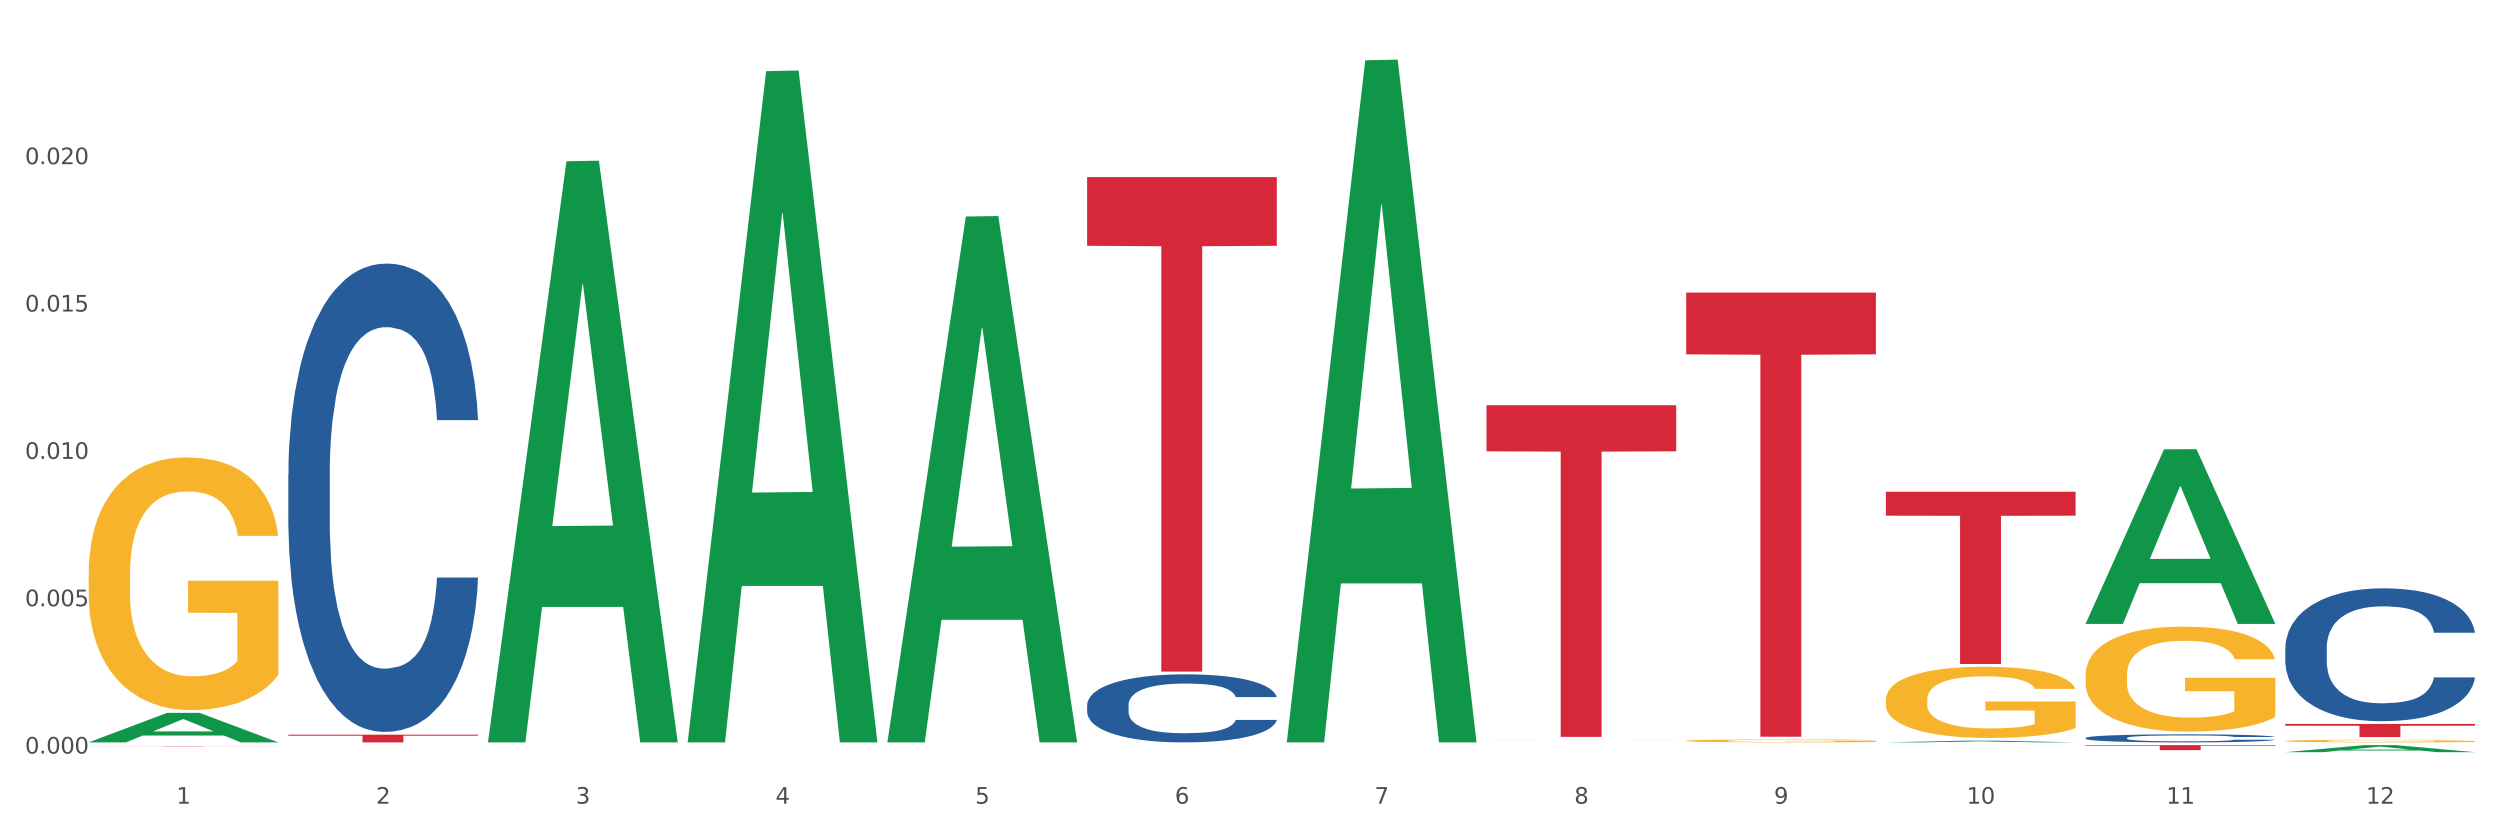
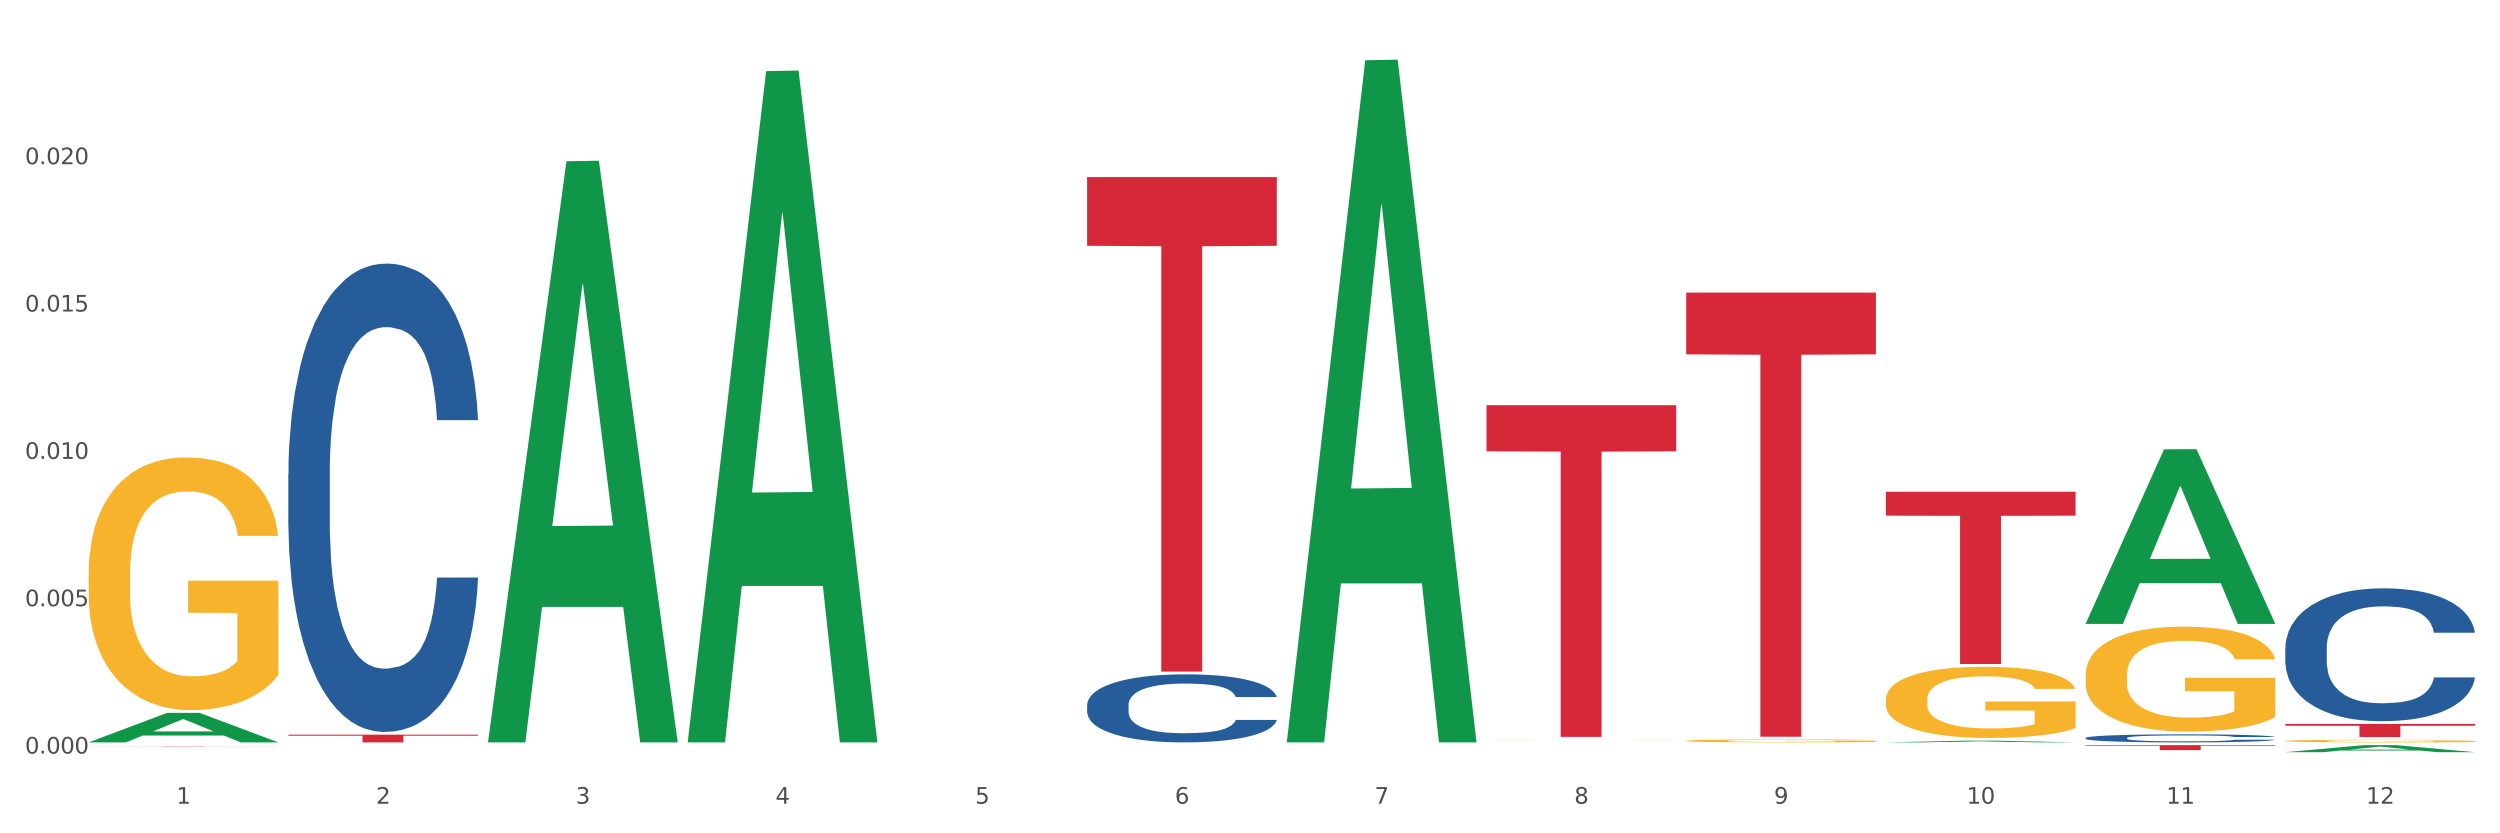
<svg xmlns="http://www.w3.org/2000/svg" xmlns:xlink="http://www.w3.org/1999/xlink" width="1080pt" height="360pt" viewBox="0 0 1080 360" version="1.1">
  <rect x="0" y="0" width="1080" height="360" fill="#333333" stroke="none" />
  <defs>
    <style type="text/css">*{stroke-linejoin: round; stroke-linecap: butt}</style>
  </defs>
  <g id="figure_1">
    <g id="patch_1">
      <path d="M 0 360  L 1080 360  L 1080 0  L 0 0  z " style="fill: #ffffff; stroke: #ffffff; stroke-linejoin: miter" />
    </g>
    <g id="axes_1">
      <g id="matplotlib.axis_1">
        <g id="xtick_1">
          <g id="text_1">
            <g style="fill: #4d4d4d" transform="translate(76.207 347.204) scale(0.096 -0.096)">
              <defs>
                <path id="DejaVuSans-31" d="M 794 531  L 1825 531  L 1825 4091  L 703 3866  L 703 4441  L 1819 4666  L 2450 4666  L 2450 531  L 3481 531  L 3481 0  L 794 0  L 794 531  z " transform="scale(0.016)" />
              </defs>
              <use xlink:href="#DejaVuSans-31" />
            </g>
          </g>
        </g>
        <g id="xtick_2">
          <g id="text_2">
            <g style="fill: #4d4d4d" transform="translate(162.476 347.204) scale(0.096 -0.096)">
              <defs>
                <path id="DejaVuSans-32" d="M 1228 531  L 3431 531  L 3431 0  L 469 0  L 469 531  Q 828 903 1448 1529  Q 2069 2156 2228 2338  Q 2531 2678 2651 2914  Q 2772 3150 2772 3378  Q 2772 3750 2511 3984  Q 2250 4219 1831 4219  Q 1534 4219 1204 4116  Q 875 4013 500 3803  L 500 4441  Q 881 4594 1212 4672  Q 1544 4750 1819 4750  Q 2544 4750 2975 4387  Q 3406 4025 3406 3419  Q 3406 3131 3298 2873  Q 3191 2616 2906 2266  Q 2828 2175 2409 1742  Q 1991 1309 1228 531  z " transform="scale(0.016)" />
              </defs>
              <use xlink:href="#DejaVuSans-32" />
            </g>
          </g>
        </g>
        <g id="xtick_3">
          <g id="text_3">
            <g style="fill: #4d4d4d" transform="translate(248.745 347.204) scale(0.096 -0.096)">
              <defs>
                <path id="DejaVuSans-33" d="M 2597 2516  Q 3050 2419 3304 2112  Q 3559 1806 3559 1356  Q 3559 666 3084 287  Q 2609 -91 1734 -91  Q 1441 -91 1130 -33  Q 819 25 488 141  L 488 750  Q 750 597 1062 519  Q 1375 441 1716 441  Q 2309 441 2620 675  Q 2931 909 2931 1356  Q 2931 1769 2642 2001  Q 2353 2234 1838 2234  L 1294 2234  L 1294 2753  L 1863 2753  Q 2328 2753 2575 2939  Q 2822 3125 2822 3475  Q 2822 3834 2567 4026  Q 2313 4219 1838 4219  Q 1578 4219 1281 4162  Q 984 4106 628 3988  L 628 4550  Q 988 4650 1302 4700  Q 1616 4750 1894 4750  Q 2613 4750 3031 4423  Q 3450 4097 3450 3541  Q 3450 3153 3228 2886  Q 3006 2619 2597 2516  z " transform="scale(0.016)" />
              </defs>
              <use xlink:href="#DejaVuSans-33" />
            </g>
          </g>
        </g>
        <g id="xtick_4">
          <g id="text_4">
            <g style="fill: #4d4d4d" transform="translate(335.014 347.204) scale(0.096 -0.096)">
              <defs>
                <path id="DejaVuSans-34" d="M 2419 4116  L 825 1625  L 2419 1625  L 2419 4116  z M 2253 4666  L 3047 4666  L 3047 1625  L 3713 1625  L 3713 1100  L 3047 1100  L 3047 0  L 2419 0  L 2419 1100  L 313 1100  L 313 1709  L 2253 4666  z " transform="scale(0.016)" />
              </defs>
              <use xlink:href="#DejaVuSans-34" />
            </g>
          </g>
        </g>
        <g id="xtick_5">
          <g id="text_5">
            <g style="fill: #4d4d4d" transform="translate(421.284 347.204) scale(0.096 -0.096)">
              <defs>
                <path id="DejaVuSans-35" d="M 691 4666  L 3169 4666  L 3169 4134  L 1269 4134  L 1269 2991  Q 1406 3038 1543 3061  Q 1681 3084 1819 3084  Q 2600 3084 3056 2656  Q 3513 2228 3513 1497  Q 3513 744 3044 326  Q 2575 -91 1722 -91  Q 1428 -91 1123 -41  Q 819 9 494 109  L 494 744  Q 775 591 1075 516  Q 1375 441 1709 441  Q 2250 441 2565 725  Q 2881 1009 2881 1497  Q 2881 1984 2565 2268  Q 2250 2553 1709 2553  Q 1456 2553 1204 2497  Q 953 2441 691 2322  L 691 4666  z " transform="scale(0.016)" />
              </defs>
              <use xlink:href="#DejaVuSans-35" />
            </g>
          </g>
        </g>
        <g id="xtick_6">
          <g id="text_6">
            <g style="fill: #4d4d4d" transform="translate(507.553 347.204) scale(0.096 -0.096)">
              <defs>
                <path id="DejaVuSans-36" d="M 2113 2584  Q 1688 2584 1439 2293  Q 1191 2003 1191 1497  Q 1191 994 1439 701  Q 1688 409 2113 409  Q 2538 409 2786 701  Q 3034 994 3034 1497  Q 3034 2003 2786 2293  Q 2538 2584 2113 2584  z M 3366 4563  L 3366 3988  Q 3128 4100 2886 4159  Q 2644 4219 2406 4219  Q 1781 4219 1451 3797  Q 1122 3375 1075 2522  Q 1259 2794 1537 2939  Q 1816 3084 2150 3084  Q 2853 3084 3261 2657  Q 3669 2231 3669 1497  Q 3669 778 3244 343  Q 2819 -91 2113 -91  Q 1303 -91 875 529  Q 447 1150 447 2328  Q 447 3434 972 4092  Q 1497 4750 2381 4750  Q 2619 4750 2861 4703  Q 3103 4656 3366 4563  z " transform="scale(0.016)" />
              </defs>
              <use xlink:href="#DejaVuSans-36" />
            </g>
          </g>
        </g>
        <g id="xtick_7">
          <g id="text_7">
            <g style="fill: #4d4d4d" transform="translate(593.822 347.204) scale(0.096 -0.096)">
              <defs>
                <path id="DejaVuSans-37" d="M 525 4666  L 3525 4666  L 3525 4397  L 1831 0  L 1172 0  L 2766 4134  L 525 4134  L 525 4666  z " transform="scale(0.016)" />
              </defs>
              <use xlink:href="#DejaVuSans-37" />
            </g>
          </g>
        </g>
        <g id="xtick_8">
          <g id="text_8">
            <g style="fill: #4d4d4d" transform="translate(680.091 347.204) scale(0.096 -0.096)">
              <defs>
                <path id="DejaVuSans-38" d="M 2034 2216  Q 1584 2216 1326 1975  Q 1069 1734 1069 1313  Q 1069 891 1326 650  Q 1584 409 2034 409  Q 2484 409 2743 651  Q 3003 894 3003 1313  Q 3003 1734 2745 1975  Q 2488 2216 2034 2216  z M 1403 2484  Q 997 2584 770 2862  Q 544 3141 544 3541  Q 544 4100 942 4425  Q 1341 4750 2034 4750  Q 2731 4750 3128 4425  Q 3525 4100 3525 3541  Q 3525 3141 3298 2862  Q 3072 2584 2669 2484  Q 3125 2378 3379 2068  Q 3634 1759 3634 1313  Q 3634 634 3220 271  Q 2806 -91 2034 -91  Q 1263 -91 848 271  Q 434 634 434 1313  Q 434 1759 690 2068  Q 947 2378 1403 2484  z M 1172 3481  Q 1172 3119 1398 2916  Q 1625 2713 2034 2713  Q 2441 2713 2670 2916  Q 2900 3119 2900 3481  Q 2900 3844 2670 4047  Q 2441 4250 2034 4250  Q 1625 4250 1398 4047  Q 1172 3844 1172 3481  z " transform="scale(0.016)" />
              </defs>
              <use xlink:href="#DejaVuSans-38" />
            </g>
          </g>
        </g>
        <g id="xtick_9">
          <g id="text_9">
            <g style="fill: #4d4d4d" transform="translate(766.361 347.204) scale(0.096 -0.096)">
              <defs>
                <path id="DejaVuSans-39" d="M 703 97  L 703 672  Q 941 559 1184 500  Q 1428 441 1663 441  Q 2288 441 2617 861  Q 2947 1281 2994 2138  Q 2813 1869 2534 1725  Q 2256 1581 1919 1581  Q 1219 1581 811 2004  Q 403 2428 403 3163  Q 403 3881 828 4315  Q 1253 4750 1959 4750  Q 2769 4750 3195 4129  Q 3622 3509 3622 2328  Q 3622 1225 3098 567  Q 2575 -91 1691 -91  Q 1453 -91 1209 -44  Q 966 3 703 97  z M 1959 2075  Q 2384 2075 2632 2365  Q 2881 2656 2881 3163  Q 2881 3666 2632 3958  Q 2384 4250 1959 4250  Q 1534 4250 1286 3958  Q 1038 3666 1038 3163  Q 1038 2656 1286 2365  Q 1534 2075 1959 2075  z " transform="scale(0.016)" />
              </defs>
              <use xlink:href="#DejaVuSans-39" />
            </g>
          </g>
        </g>
        <g id="xtick_10">
          <g id="text_10">
            <g style="fill: #4d4d4d" transform="translate(849.576 347.204) scale(0.096 -0.096)">
              <defs>
                <path id="DejaVuSans-30" d="M 2034 4250  Q 1547 4250 1301 3770  Q 1056 3291 1056 2328  Q 1056 1369 1301 889  Q 1547 409 2034 409  Q 2525 409 2770 889  Q 3016 1369 3016 2328  Q 3016 3291 2770 3770  Q 2525 4250 2034 4250  z M 2034 4750  Q 2819 4750 3233 4129  Q 3647 3509 3647 2328  Q 3647 1150 3233 529  Q 2819 -91 2034 -91  Q 1250 -91 836 529  Q 422 1150 422 2328  Q 422 3509 836 4129  Q 1250 4750 2034 4750  z " transform="scale(0.016)" />
              </defs>
              <use xlink:href="#DejaVuSans-31" />
              <use xlink:href="#DejaVuSans-30" transform="translate(63.623 0)" />
            </g>
          </g>
        </g>
        <g id="xtick_11">
          <g id="text_11">
            <g style="fill: #4d4d4d" transform="translate(935.845 347.204) scale(0.096 -0.096)">
              <use xlink:href="#DejaVuSans-31" />
              <use xlink:href="#DejaVuSans-31" transform="translate(63.623 0)" />
            </g>
          </g>
        </g>
        <g id="xtick_12">
          <g id="text_12">
            <g style="fill: #4d4d4d" transform="translate(1022.114 347.204) scale(0.096 -0.096)">
              <use xlink:href="#DejaVuSans-31" />
              <use xlink:href="#DejaVuSans-32" transform="translate(63.623 0)" />
            </g>
          </g>
        </g>
        <g id="xtick_13" />
        <g id="xtick_14" />
        <g id="xtick_15" />
        <g id="xtick_16" />
        <g id="xtick_17" />
        <g id="xtick_18" />
        <g id="xtick_19" />
        <g id="xtick_20" />
        <g id="xtick_21" />
        <g id="xtick_22" />
        <g id="xtick_23" />
      </g>
      <g id="matplotlib.axis_2">
        <g id="ytick_1">
          <g id="text_13">
            <g style="fill: #4d4d4d" transform="translate(10.8 325.545) scale(0.096 -0.096)">
              <defs>
                <path id="DejaVuSans-2e" d="M 684 794  L 1344 794  L 1344 0  L 684 0  L 684 794  z " transform="scale(0.016)" />
              </defs>
              <use xlink:href="#DejaVuSans-30" />
              <use xlink:href="#DejaVuSans-2e" transform="translate(63.623 0)" />
              <use xlink:href="#DejaVuSans-30" transform="translate(95.41 0)" />
              <use xlink:href="#DejaVuSans-30" transform="translate(159.033 0)" />
              <use xlink:href="#DejaVuSans-30" transform="translate(222.656 0)" />
            </g>
          </g>
        </g>
        <g id="ytick_2">
          <g id="text_14">
            <g style="fill: #4d4d4d" transform="translate(10.8 261.893) scale(0.096 -0.096)">
              <use xlink:href="#DejaVuSans-30" />
              <use xlink:href="#DejaVuSans-2e" transform="translate(63.623 0)" />
              <use xlink:href="#DejaVuSans-30" transform="translate(95.41 0)" />
              <use xlink:href="#DejaVuSans-30" transform="translate(159.033 0)" />
              <use xlink:href="#DejaVuSans-35" transform="translate(222.656 0)" />
            </g>
          </g>
        </g>
        <g id="ytick_3">
          <g id="text_15">
            <g style="fill: #4d4d4d" transform="translate(10.8 198.24) scale(0.096 -0.096)">
              <use xlink:href="#DejaVuSans-30" />
              <use xlink:href="#DejaVuSans-2e" transform="translate(63.623 0)" />
              <use xlink:href="#DejaVuSans-30" transform="translate(95.41 0)" />
              <use xlink:href="#DejaVuSans-31" transform="translate(159.033 0)" />
              <use xlink:href="#DejaVuSans-30" transform="translate(222.656 0)" />
            </g>
          </g>
        </g>
        <g id="ytick_4">
          <g id="text_16">
            <g style="fill: #4d4d4d" transform="translate(10.8 134.588) scale(0.096 -0.096)">
              <use xlink:href="#DejaVuSans-30" />
              <use xlink:href="#DejaVuSans-2e" transform="translate(63.623 0)" />
              <use xlink:href="#DejaVuSans-30" transform="translate(95.41 0)" />
              <use xlink:href="#DejaVuSans-31" transform="translate(159.033 0)" />
              <use xlink:href="#DejaVuSans-35" transform="translate(222.656 0)" />
            </g>
          </g>
        </g>
        <g id="ytick_5">
          <g id="text_17">
            <g style="fill: #4d4d4d" transform="translate(10.8 70.936) scale(0.096 -0.096)">
              <use xlink:href="#DejaVuSans-30" />
              <use xlink:href="#DejaVuSans-2e" transform="translate(63.623 0)" />
              <use xlink:href="#DejaVuSans-30" transform="translate(95.41 0)" />
              <use xlink:href="#DejaVuSans-32" transform="translate(159.033 0)" />
              <use xlink:href="#DejaVuSans-30" transform="translate(222.656 0)" />
            </g>
          </g>
        </g>
        <g id="ytick_6" />
        <g id="ytick_7" />
        <g id="ytick_8" />
        <g id="ytick_9" />
        <g id="ytick_10" />
      </g>
      <g id="PolyCollection_1">
        <path d="M 38.283 320.689  L 38.367 320.677  L 72.164 307.964  L 86.189 307.952  L 120.239 320.713  L 104.017 320.713  L 96.666 317.742  L 61.771 317.742  L 61.518 317.79  L 54.421 320.713  L 38.283 320.713  L 38.283 320.689  L 66.165 315.968  L 92.272 315.956  L 79.345 310.672  L 79.176 310.648  L 79.007 310.684  L 66.08 315.956  L 66.165 315.968  L 38.283 320.689  z " clip-path="url(#p2ef87fba0b)" style="fill: #109648" />
        <path d="M 900.975 321.898  L 982.931 321.898  L 982.931 322.198  L 950.692 322.2  L 950.692 324.056  L 933.019 324.056  L 933.019 322.2  L 900.975 322.198  L 900.975 321.9  L 900.975 321.898  z " clip-path="url(#p2ef87fba0b)" style="fill: #d62839" />
        <path d="M 814.706 212.426  L 896.662 212.426  L 896.662 222.77  L 864.423 222.84  L 864.423 286.862  L 846.75 286.862  L 846.75 222.84  L 814.706 222.77  L 814.706 212.496  L 814.706 212.426  z " clip-path="url(#p2ef87fba0b)" style="fill: #d62839" />
        <path d="M 728.437 126.414  L 810.392 126.414  L 810.392 153.074  L 778.154 153.254  L 778.154 318.257  L 760.481 318.257  L 760.481 153.254  L 728.437 153.074  L 728.437 126.594  L 728.437 126.414  z " clip-path="url(#p2ef87fba0b)" style="fill: #d62839" />
        <path d="M 642.167 175.057  L 724.123 175.057  L 724.123 194.966  L 691.885 195.1  L 691.885 318.319  L 674.212 318.319  L 674.212 195.1  L 642.167 194.966  L 642.167 175.191  L 642.167 175.057  z " clip-path="url(#p2ef87fba0b)" style="fill: #d62839" />
        <path d="M 469.629 76.488  L 551.585 76.488  L 551.585 106.177  L 519.346 106.377  L 519.346 290.127  L 501.673 290.127  L 501.673 106.377  L 469.629 106.177  L 469.629 76.688  L 469.629 76.488  z " clip-path="url(#p2ef87fba0b)" style="fill: #d62839" />
        <path d="M 124.552 317.382  L 206.508 317.382  L 206.508 317.845  L 174.269 317.848  L 174.269 320.713  L 156.597 320.713  L 156.597 317.848  L 124.552 317.845  L 124.552 317.385  L 124.552 317.382  z " clip-path="url(#p2ef87fba0b)" style="fill: #d62839" />
        <path d="M 38.283 322.474  L 120.239 322.474  L 120.239 322.492  L 88 322.492  L 88 322.601  L 70.327 322.601  L 70.327 322.492  L 38.283 322.492  L 38.283 322.474  L 38.283 322.474  z " clip-path="url(#p2ef87fba0b)" style="fill: #d62839" />
        <path d="M 124.552 204.774  L 124.649 204.589  L 124.649 199.415  L 124.94 192.393  L 126.005 179.458  L 127.362 169.665  L 129.687 158.208  L 130.946 153.404  L 132.593 148.045  L 135.983 139.36  L 139.858 131.969  L 142.571 127.904  L 144.605 125.317  L 149.158 120.697  L 151.774 118.665  L 154.486 117.002  L 156.811 115.893  L 160.686 114.599  L 163.786 114.045  L 167.371 113.86  L 170.374 114.045  L 174.346 114.784  L 180.158 117.002  L 182.386 118.295  L 185.389 120.513  L 188.489 123.469  L 191.008 126.426  L 193.914 130.676  L 196.917 136.219  L 199.824 143.241  L 201.858 149.708  L 203.505 156.545  L 204.958 164.86  L 206.024 173.915  L 206.508 181.491  L 188.78 181.491  L 188.296 174.654  L 187.327 167.263  L 186.358 162.274  L 185.292 158.208  L 183.646 153.589  L 182.192 150.632  L 179.771 147.121  L 177.543 144.904  L 175.702 143.61  L 173.474 142.502  L 168.727 141.393  L 165.336 141.393  L 163.205 141.763  L 160.589 142.686  L 158.361 143.98  L 155.746 146.197  L 153.711 148.6  L 151.677 151.741  L 150.515 153.958  L 148.771 158.023  L 147.608 161.35  L 146.058 167.078  L 145.186 171.143  L 143.636 181.676  L 142.958 189.437  L 142.668 194.795  L 142.474 200.708  L 142.474 229.535  L 143.055 242.469  L 143.54 248.013  L 144.315 254.295  L 145.768 262.426  L 147.899 270.372  L 150.127 276.1  L 151.968 279.611  L 153.711 282.198  L 155.455 284.23  L 157.586 286.078  L 159.33 287.187  L 161.946 288.296  L 165.046 288.85  L 167.468 288.85  L 172.408 287.926  L 174.636 287.002  L 176.768 285.709  L 179.092 283.676  L 180.933 281.459  L 181.999 279.796  L 183.742 276.285  L 185.099 272.589  L 186.261 268.339  L 187.036 264.643  L 187.908 259.1  L 188.586 252.817  L 188.78 249.491  L 206.508 249.491  L 206.12 256.143  L 205.442 262.611  L 204.086 271.296  L 203.02 276.285  L 201.374 282.383  L 199.63 287.556  L 197.208 293.285  L 194.98 297.535  L 192.655 301.23  L 190.136 304.556  L 185.583 309.176  L 183.936 310.47  L 180.449 312.687  L 177.736 313.98  L 173.764 315.274  L 169.696 316.013  L 165.433 316.198  L 161.655 315.828  L 157.49 314.72  L 154.874 313.611  L 151.968 311.948  L 148.577 309.361  L 145.38 306.22  L 142.377 302.524  L 139.568 298.274  L 136.952 293.469  L 133.562 285.524  L 131.043 277.763  L 129.202 270.556  L 127.943 264.459  L 126.683 256.698  L 126.005 251.339  L 124.94 238.404  L 124.552 226.393  L 124.552 204.774  z " clip-path="url(#p2ef87fba0b)" style="fill: #255c99" />
        <path d="M 469.629 304.522  L 469.726 304.496  L 469.726 303.744  L 470.017 302.723  L 471.082 300.844  L 472.438 299.421  L 474.763 297.756  L 476.023 297.058  L 477.67 296.279  L 481.06 295.017  L 484.935 293.943  L 487.648 293.353  L 489.682 292.977  L 494.235 292.305  L 496.851 292.01  L 499.563 291.768  L 501.888 291.607  L 505.763 291.419  L 508.863 291.339  L 512.448 291.312  L 515.451 291.339  L 519.422 291.446  L 525.235 291.768  L 527.463 291.956  L 530.466 292.279  L 533.566 292.708  L 536.085 293.138  L 538.991 293.755  L 541.994 294.561  L 544.9 295.581  L 546.935 296.521  L 548.582 297.514  L 550.035 298.723  L 551.1 300.038  L 551.585 301.139  L 533.857 301.139  L 533.372 300.146  L 532.404 299.072  L 531.435 298.347  L 530.369 297.756  L 528.722 297.085  L 527.269 296.655  L 524.847 296.145  L 522.619 295.823  L 520.779 295.635  L 518.551 295.474  L 513.804 295.313  L 510.413 295.313  L 508.282 295.366  L 505.666 295.501  L 503.438 295.689  L 500.823 296.011  L 498.788 296.36  L 496.754 296.816  L 495.591 297.139  L 493.848 297.729  L 492.685 298.213  L 491.135 299.045  L 490.263 299.636  L 488.713 301.166  L 488.035 302.294  L 487.745 303.073  L 487.551 303.932  L 487.551 308.12  L 488.132 310  L 488.616 310.806  L 489.391 311.718  L 490.845 312.9  L 492.976 314.054  L 495.204 314.887  L 497.044 315.397  L 498.788 315.773  L 500.532 316.068  L 502.663 316.337  L 504.407 316.498  L 507.023 316.659  L 510.123 316.739  L 512.544 316.739  L 517.485 316.605  L 519.713 316.471  L 521.844 316.283  L 524.169 315.988  L 526.01 315.665  L 527.076 315.424  L 528.819 314.914  L 530.176 314.377  L 531.338 313.759  L 532.113 313.222  L 532.985 312.417  L 533.663 311.504  L 533.857 311.02  L 551.585 311.02  L 551.197 311.987  L 550.519 312.927  L 549.163 314.189  L 548.097 314.914  L 546.45 315.8  L 544.707 316.552  L 542.285 317.384  L 540.057 318.001  L 537.732 318.538  L 535.213 319.022  L 530.66 319.693  L 529.013 319.881  L 525.526 320.203  L 522.813 320.391  L 518.841 320.579  L 514.772 320.686  L 510.51 320.713  L 506.732 320.66  L 502.566 320.499  L 499.951 320.337  L 497.044 320.096  L 493.654 319.72  L 490.457 319.263  L 487.454 318.726  L 484.645 318.109  L 482.029 317.411  L 478.638 316.256  L 476.12 315.128  L 474.279 314.081  L 473.02 313.195  L 471.76 312.067  L 471.082 311.289  L 470.017 309.409  L 469.629 307.664  L 469.629 304.522  z " clip-path="url(#p2ef87fba0b)" style="fill: #255c99" />
        <path d="M 900.975 318.798  L 901.072 318.795  L 901.072 318.706  L 901.363 318.586  L 902.428 318.363  L 903.784 318.195  L 906.109 317.998  L 907.369 317.916  L 909.016 317.824  L 912.406 317.674  L 916.281 317.547  L 918.994 317.477  L 921.028 317.433  L 925.581 317.354  L 928.197 317.319  L 930.909 317.29  L 933.234 317.271  L 937.109 317.249  L 940.209 317.239  L 943.794 317.236  L 946.797 317.239  L 950.768 317.252  L 956.581 317.29  L 958.809 317.312  L 961.812 317.35  L 964.912 317.401  L 967.431 317.452  L 970.337 317.525  L 973.34 317.62  L 976.246 317.741  L 978.281 317.852  L 979.928 317.97  L 981.381 318.112  L 982.446 318.268  L 982.931 318.398  L 965.203 318.398  L 964.718 318.281  L 963.75 318.154  L 962.781 318.068  L 961.715 317.998  L 960.068 317.919  L 958.615 317.868  L 956.193 317.808  L 953.965 317.77  L 952.125 317.747  L 949.897 317.728  L 945.15 317.709  L 941.759 317.709  L 939.628 317.716  L 937.012 317.731  L 934.784 317.754  L 932.169 317.792  L 930.134 317.833  L 928.1 317.887  L 926.937 317.925  L 925.194 317.995  L 924.031 318.052  L 922.481 318.151  L 921.609 318.22  L 920.059 318.401  L 919.381 318.535  L 919.091 318.627  L 918.897 318.729  L 918.897 319.224  L 919.478 319.446  L 919.962 319.542  L 920.737 319.65  L 922.191 319.789  L 924.322 319.926  L 926.55 320.024  L 928.391 320.085  L 930.134 320.129  L 931.878 320.164  L 934.009 320.196  L 935.753 320.215  L 938.369 320.234  L 941.469 320.243  L 943.89 320.243  L 948.831 320.227  L 951.059 320.212  L 953.19 320.189  L 955.515 320.154  L 957.356 320.116  L 958.422 320.088  L 960.165 320.027  L 961.522 319.964  L 962.684 319.891  L 963.459 319.827  L 964.331 319.732  L 965.009 319.624  L 965.203 319.567  L 982.931 319.567  L 982.543 319.681  L 981.865 319.792  L 980.509 319.942  L 979.443 320.027  L 977.796 320.132  L 976.053 320.221  L 973.631 320.32  L 971.403 320.393  L 969.078 320.456  L 966.559 320.513  L 962.006 320.593  L 960.359 320.615  L 956.872 320.653  L 954.159 320.675  L 950.187 320.697  L 946.119 320.71  L 941.856 320.713  L 938.078 320.707  L 933.912 320.688  L 931.297 320.669  L 928.391 320.64  L 925 320.596  L 921.803 320.542  L 918.8 320.478  L 915.991 320.405  L 913.375 320.323  L 909.984 320.186  L 907.466 320.053  L 905.625 319.929  L 904.366 319.824  L 903.106 319.691  L 902.428 319.599  L 901.363 319.376  L 900.975 319.17  L 900.975 318.798  z " clip-path="url(#p2ef87fba0b)" style="fill: #255c99" />
        <path d="M 987.244 279.949  L 987.341 279.896  L 987.341 278.428  L 987.632 276.436  L 988.697 272.767  L 990.054 269.989  L 992.379 266.739  L 993.638 265.376  L 995.285 263.856  L 998.675 261.392  L 1002.55 259.295  L 1005.263 258.142  L 1007.297 257.408  L 1011.85 256.097  L 1014.466 255.521  L 1017.178 255.049  L 1019.503 254.734  L 1023.378 254.368  L 1026.478 254.21  L 1030.063 254.158  L 1033.066 254.21  L 1037.038 254.42  L 1042.85 255.049  L 1045.078 255.416  L 1048.081 256.045  L 1051.181 256.884  L 1053.7 257.722  L 1056.606 258.928  L 1059.609 260.501  L 1062.516 262.493  L 1064.55 264.327  L 1066.197 266.267  L 1067.65 268.626  L 1068.716 271.194  L 1069.2 273.344  L 1051.472 273.344  L 1050.988 271.404  L 1050.019 269.307  L 1049.05 267.892  L 1047.985 266.739  L 1046.338 265.428  L 1044.885 264.589  L 1042.463 263.593  L 1040.235 262.964  L 1038.394 262.598  L 1036.166 262.283  L 1031.419 261.968  L 1028.028 261.968  L 1025.897 262.073  L 1023.282 262.335  L 1021.053 262.702  L 1018.438 263.331  L 1016.403 264.013  L 1014.369 264.904  L 1013.207 265.533  L 1011.463 266.686  L 1010.3 267.63  L 1008.75 269.255  L 1007.879 270.408  L 1006.329 273.396  L 1005.65 275.598  L 1005.36 277.118  L 1005.166 278.795  L 1005.166 286.973  L 1005.747 290.642  L 1006.232 292.215  L 1007.007 293.997  L 1008.46 296.304  L 1010.591 298.558  L 1012.819 300.183  L 1014.66 301.179  L 1016.403 301.913  L 1018.147 302.489  L 1020.278 303.013  L 1022.022 303.328  L 1024.638 303.642  L 1027.738 303.8  L 1030.16 303.8  L 1035.1 303.538  L 1037.328 303.275  L 1039.46 302.909  L 1041.785 302.332  L 1043.625 301.703  L 1044.691 301.231  L 1046.435 300.235  L 1047.791 299.187  L 1048.953 297.981  L 1049.728 296.933  L 1050.6 295.36  L 1051.278 293.578  L 1051.472 292.634  L 1069.2 292.634  L 1068.813 294.521  L 1068.134 296.356  L 1066.778 298.82  L 1065.713 300.235  L 1064.066 301.965  L 1062.322 303.433  L 1059.9 305.058  L 1057.672 306.263  L 1055.347 307.312  L 1052.828 308.255  L 1048.275 309.566  L 1046.628 309.933  L 1043.141 310.562  L 1040.428 310.929  L 1036.456 311.296  L 1032.388 311.505  L 1028.125 311.558  L 1024.347 311.453  L 1020.182 311.138  L 1017.566 310.824  L 1014.66 310.352  L 1011.269 309.618  L 1008.072 308.727  L 1005.069 307.679  L 1002.26 306.473  L 999.644 305.11  L 996.254 302.856  L 993.735 300.654  L 991.894 298.61  L 990.635 296.88  L 989.375 294.679  L 988.697 293.158  L 987.632 289.489  L 987.244 286.082  L 987.244 279.949  z " clip-path="url(#p2ef87fba0b)" style="fill: #255c99" />
        <path d="M 987.244 320.108  L 987.341 320.107  L 987.341 320.07  L 987.535 320.039  L 988.502 319.961  L 989.954 319.898  L 991.018 319.864  L 992.082 319.836  L 993.34 319.808  L 994.888 319.78  L 997.694 319.738  L 999.436 319.716  L 1001.565 319.693  L 1005.435 319.661  L 1008.241 319.642  L 1011.144 319.627  L 1015.885 319.608  L 1018.982 319.6  L 1022.271 319.594  L 1026.239 319.59  L 1029.238 319.589  L 1035.818 319.592  L 1041.43 319.601  L 1044.139 319.608  L 1047.623 319.62  L 1049.461 319.629  L 1052.461 319.645  L 1055.557 319.667  L 1057.686 319.685  L 1060.879 319.72  L 1063.298 319.755  L 1065.523 319.798  L 1066.684 319.828  L 1067.555 319.856  L 1068.329 319.888  L 1069.103 319.938  L 1051.686 319.938  L 1051.009 319.902  L 1049.945 319.868  L 1048.397 319.835  L 1047.042 319.815  L 1044.72 319.789  L 1042.591 319.772  L 1040.366 319.76  L 1037.656 319.75  L 1035.528 319.745  L 1032.528 319.741  L 1026.626 319.742  L 1022.658 319.75  L 1019.949 319.76  L 1018.207 319.769  L 1016.659 319.78  L 1014.918 319.794  L 1012.886 319.816  L 1011.434 319.835  L 1009.983 319.86  L 1008.822 319.884  L 1007.757 319.913  L 1006.887 319.944  L 1006.209 319.976  L 1005.629 320.015  L 1005.145 320.08  L 1005.145 320.22  L 1005.338 320.252  L 1005.822 320.294  L 1006.403 320.326  L 1007.37 320.364  L 1008.241 320.39  L 1009.886 320.427  L 1011.725 320.458  L 1013.176 320.477  L 1014.627 320.494  L 1017.143 320.516  L 1019.949 320.535  L 1022.368 320.546  L 1025.658 320.556  L 1027.883 320.56  L 1029.819 320.562  L 1034.56 320.562  L 1037.947 320.559  L 1041.72 320.552  L 1044.623 320.543  L 1047.042 320.532  L 1049.751 320.513  L 1051.493 320.496  L 1051.493 320.281  L 1030.206 320.28  L 1030.206 320.137  L 1069.2 320.137  L 1069.2 320.556  L 1067.555 320.578  L 1065.717 320.597  L 1063.781 320.615  L 1060.879 320.636  L 1057.395 320.657  L 1054.299 320.671  L 1051.009 320.684  L 1047.139 320.695  L 1042.107 320.705  L 1039.011 320.709  L 1035.14 320.712  L 1030.593 320.713  L 1026.626 320.711  L 1022.755 320.706  L 1018.691 320.697  L 1014.724 320.684  L 1011.725 320.67  L 1008.725 320.654  L 1005.532 320.632  L 1003.016 320.612  L 1001.081 320.593  L 998.952 320.57  L 996.63 320.539  L 994.888 320.511  L 993.34 320.482  L 991.695 320.445  L 990.534 320.413  L 989.373 320.373  L 988.696 320.344  L 987.922 320.297  L 987.341 320.233  L 987.244 320.108  z " clip-path="url(#p2ef87fba0b)" style="fill: #f7b32b" />
        <path d="M 900.975 291.665  L 901.072 291.623  L 901.072 290.133  L 901.265 288.849  L 902.233 285.744  L 903.684 283.177  L 904.749 281.81  L 905.813 280.693  L 907.071 279.575  L 908.619 278.415  L 911.425 276.718  L 913.167 275.848  L 915.296 274.937  L 919.166 273.613  L 921.972 272.867  L 924.875 272.246  L 929.616 271.501  L 932.712 271.17  L 936.002 270.921  L 939.969 270.756  L 942.969 270.714  L 949.549 270.838  L 955.161 271.211  L 957.87 271.501  L 961.353 271.998  L 963.192 272.329  L 966.191 272.991  L 969.288 273.861  L 971.416 274.606  L 974.609 276.014  L 977.028 277.422  L 979.254 279.161  L 980.415 280.361  L 981.286 281.479  L 982.06 282.763  L 982.834 284.792  L 965.417 284.792  L 964.74 283.342  L 963.676 281.976  L 962.127 280.651  L 960.773 279.823  L 958.451 278.788  L 956.322 278.126  L 954.096 277.629  L 951.387 277.215  L 949.258 277.008  L 946.259 276.842  L 940.356 276.883  L 936.389 277.215  L 933.68 277.629  L 931.938 278.001  L 930.39 278.415  L 928.648 278.995  L 926.616 279.864  L 925.165 280.651  L 923.714 281.645  L 922.553 282.639  L 921.488 283.798  L 920.617 285.04  L 919.94 286.323  L 919.359 287.897  L 918.876 290.505  L 918.876 296.178  L 919.069 297.461  L 919.553 299.159  L 920.134 300.442  L 921.101 301.974  L 921.972 303.009  L 923.617 304.5  L 925.455 305.742  L 926.907 306.529  L 928.358 307.191  L 930.874 308.102  L 933.68 308.847  L 936.099 309.303  L 939.389 309.717  L 941.614 309.882  L 943.549 309.965  L 948.291 309.965  L 951.677 309.841  L 955.451 309.551  L 958.354 309.178  L 960.773 308.723  L 963.482 307.978  L 965.224 307.274  L 965.224 298.62  L 943.937 298.579  L 943.937 292.824  L 982.931 292.824  L 982.931 309.717  L 981.286 310.586  L 979.447 311.373  L 977.512 312.077  L 974.609 312.946  L 971.126 313.774  L 968.03 314.354  L 964.74 314.851  L 960.87 315.306  L 955.838 315.72  L 952.742 315.886  L 948.871 316.01  L 944.324 316.051  L 940.356 315.969  L 936.486 315.762  L 932.422 315.389  L 928.455 314.851  L 925.455 314.312  L 922.456 313.65  L 919.263 312.781  L 916.747 311.952  L 914.812 311.207  L 912.683 310.255  L 910.361 309.013  L 908.619 307.895  L 907.071 306.736  L 905.426 305.245  L 904.265 303.962  L 903.104 302.347  L 902.426 301.146  L 901.652 299.283  L 901.072 296.674  L 900.975 291.665  z " clip-path="url(#p2ef87fba0b)" style="fill: #f7b32b" />
        <path d="M 814.706 302.253  L 814.803 302.225  L 814.803 301.214  L 814.996 300.344  L 815.964 298.238  L 817.415 296.497  L 818.479 295.571  L 819.544 294.813  L 820.802 294.055  L 822.35 293.269  L 825.156 292.117  L 826.898 291.528  L 829.026 290.91  L 832.897 290.012  L 835.703 289.506  L 838.606 289.085  L 843.347 288.58  L 846.443 288.355  L 849.733 288.187  L 853.7 288.075  L 856.7 288.046  L 863.279 288.131  L 868.891 288.383  L 871.601 288.58  L 875.084 288.917  L 876.923 289.141  L 879.922 289.591  L 883.018 290.18  L 885.147 290.686  L 888.34 291.64  L 890.759 292.595  L 892.985 293.774  L 894.146 294.588  L 895.017 295.346  L 895.791 296.216  L 896.565 297.592  L 879.148 297.592  L 878.471 296.61  L 877.406 295.683  L 875.858 294.785  L 874.504 294.223  L 872.181 293.521  L 870.053 293.072  L 867.827 292.735  L 865.118 292.454  L 862.989 292.314  L 859.99 292.202  L 854.087 292.23  L 850.12 292.454  L 847.411 292.735  L 845.669 292.988  L 844.121 293.269  L 842.379 293.662  L 840.347 294.251  L 838.896 294.785  L 837.444 295.458  L 836.283 296.132  L 835.219 296.918  L 834.348 297.761  L 833.671 298.631  L 833.09 299.698  L 832.606 301.467  L 832.606 305.313  L 832.8 306.183  L 833.284 307.334  L 833.864 308.205  L 834.832 309.244  L 835.703 309.945  L 837.348 310.956  L 839.186 311.798  L 840.638 312.332  L 842.089 312.781  L 844.605 313.399  L 847.411 313.904  L 849.83 314.213  L 853.12 314.494  L 855.345 314.606  L 857.28 314.662  L 862.021 314.662  L 865.408 314.578  L 869.182 314.381  L 872.085 314.129  L 874.504 313.82  L 877.213 313.315  L 878.955 312.837  L 878.955 306.969  L 857.667 306.941  L 857.667 303.039  L 896.662 303.039  L 896.662 314.494  L 895.017 315.083  L 893.178 315.617  L 891.243 316.094  L 888.34 316.684  L 884.857 317.245  L 881.761 317.638  L 878.471 317.975  L 874.6 318.284  L 869.569 318.565  L 866.472 318.677  L 862.602 318.761  L 858.054 318.789  L 854.087 318.733  L 850.217 318.593  L 846.153 318.34  L 842.186 317.975  L 839.186 317.61  L 836.187 317.161  L 832.993 316.571  L 830.478 316.01  L 828.543 315.504  L 826.414 314.859  L 824.092 314.016  L 822.35 313.258  L 820.802 312.472  L 819.157 311.462  L 817.996 310.591  L 816.835 309.496  L 816.157 308.682  L 815.383 307.419  L 814.803 305.65  L 814.706 302.253  z " clip-path="url(#p2ef87fba0b)" style="fill: #f7b32b" />
        <path d="M 728.437 320.025  L 728.533 320.024  L 728.533 319.982  L 728.727 319.946  L 729.695 319.86  L 731.146 319.789  L 732.21 319.751  L 733.275 319.719  L 734.533 319.688  L 736.081 319.656  L 738.887 319.609  L 740.628 319.585  L 742.757 319.559  L 746.628 319.522  L 749.434 319.502  L 752.336 319.484  L 757.078 319.464  L 760.174 319.455  L 763.464 319.448  L 767.431 319.443  L 770.43 319.442  L 777.01 319.445  L 782.622 319.456  L 785.332 319.464  L 788.815 319.478  L 790.653 319.487  L 793.653 319.505  L 796.749 319.529  L 798.878 319.55  L 802.071 319.589  L 804.49 319.628  L 806.716 319.677  L 807.877 319.71  L 808.747 319.741  L 809.522 319.777  L 810.296 319.834  L 792.879 319.834  L 792.201 319.793  L 791.137 319.755  L 789.589 319.718  L 788.234 319.695  L 785.912 319.666  L 783.783 319.648  L 781.558 319.634  L 778.849 319.623  L 776.72 319.617  L 773.72 319.612  L 767.818 319.613  L 763.851 319.623  L 761.142 319.634  L 759.4 319.645  L 757.852 319.656  L 756.11 319.672  L 754.078 319.696  L 752.627 319.718  L 751.175 319.746  L 750.014 319.774  L 748.95 319.806  L 748.079 319.84  L 747.402 319.876  L 746.821 319.92  L 746.337 319.993  L 746.337 320.15  L 746.531 320.186  L 747.015 320.233  L 747.595 320.269  L 748.563 320.312  L 749.434 320.34  L 751.078 320.382  L 752.917 320.416  L 754.368 320.438  L 755.82 320.457  L 758.335 320.482  L 761.142 320.503  L 763.561 320.516  L 766.85 320.527  L 769.076 320.532  L 771.011 320.534  L 775.752 320.534  L 779.139 320.53  L 782.913 320.522  L 785.815 320.512  L 788.234 320.499  L 790.944 320.479  L 792.685 320.459  L 792.685 320.218  L 771.398 320.217  L 771.398 320.057  L 810.392 320.057  L 810.392 320.527  L 808.747 320.551  L 806.909 320.573  L 804.974 320.593  L 802.071 320.617  L 798.588 320.64  L 795.491 320.656  L 792.201 320.67  L 788.331 320.683  L 783.3 320.694  L 780.203 320.699  L 776.333 320.702  L 771.785 320.703  L 767.818 320.701  L 763.948 320.695  L 759.884 320.685  L 755.916 320.67  L 752.917 320.655  L 749.917 320.636  L 746.724 320.612  L 744.209 320.589  L 742.273 320.568  L 740.145 320.542  L 737.822 320.507  L 736.081 320.476  L 734.533 320.444  L 732.888 320.403  L 731.726 320.367  L 730.565 320.322  L 729.888 320.289  L 729.114 320.237  L 728.533 320.164  L 728.437 320.025  z " clip-path="url(#p2ef87fba0b)" style="fill: #f7b32b" />
        <path d="M 987.244 312.742  L 1069.2 312.742  L 1069.2 313.529  L 1036.961 313.534  L 1036.961 318.404  L 1019.289 318.404  L 1019.289 313.534  L 987.244 313.529  L 987.244 312.748  L 987.244 312.742  z " clip-path="url(#p2ef87fba0b)" style="fill: #d62839" />
        <path d="M 642.167 319.536  L 642.264 319.536  L 642.264 319.534  L 642.458 319.532  L 643.425 319.527  L 644.877 319.523  L 645.941 319.521  L 647.005 319.519  L 648.263 319.517  L 649.811 319.516  L 652.618 319.513  L 654.359 319.512  L 656.488 319.51  L 660.358 319.508  L 663.164 319.507  L 666.067 319.506  L 670.808 319.505  L 673.905 319.504  L 677.195 319.504  L 681.162 319.504  L 684.161 319.504  L 690.741 319.504  L 696.353 319.505  L 699.062 319.505  L 702.546 319.506  L 704.384 319.506  L 707.384 319.507  L 710.48 319.509  L 712.609 319.51  L 715.802 319.512  L 718.221 319.514  L 720.446 319.517  L 721.607 319.519  L 722.478 319.52  L 723.252 319.522  L 724.026 319.525  L 706.61 319.525  L 705.932 319.523  L 704.868 319.521  L 703.32 319.519  L 701.965 319.518  L 699.643 319.516  L 697.514 319.515  L 695.289 319.514  L 692.579 319.514  L 690.451 319.513  L 687.451 319.513  L 681.549 319.513  L 677.582 319.514  L 674.872 319.514  L 673.131 319.515  L 671.582 319.516  L 669.841 319.517  L 667.809 319.518  L 666.357 319.519  L 664.906 319.521  L 663.745 319.522  L 662.681 319.524  L 661.81 319.526  L 661.132 319.528  L 660.552 319.53  L 660.068 319.534  L 660.068 319.543  L 660.262 319.545  L 660.745 319.548  L 661.326 319.55  L 662.294 319.552  L 663.164 319.554  L 664.809 319.556  L 666.648 319.558  L 668.099 319.559  L 669.551 319.56  L 672.066 319.561  L 674.872 319.563  L 677.291 319.563  L 680.581 319.564  L 682.807 319.564  L 684.742 319.564  L 689.483 319.564  L 692.87 319.564  L 696.643 319.564  L 699.546 319.563  L 701.965 319.562  L 704.674 319.561  L 706.416 319.56  L 706.416 319.547  L 685.129 319.547  L 685.129 319.538  L 724.123 319.538  L 724.123 319.564  L 722.478 319.565  L 720.64 319.566  L 718.705 319.567  L 715.802 319.569  L 712.318 319.57  L 709.222 319.571  L 705.932 319.572  L 702.062 319.572  L 697.03 319.573  L 693.934 319.573  L 690.064 319.574  L 685.516 319.574  L 681.549 319.573  L 677.678 319.573  L 673.614 319.573  L 669.647 319.572  L 666.648 319.571  L 663.648 319.57  L 660.455 319.569  L 657.939 319.567  L 656.004 319.566  L 653.875 319.565  L 651.553 319.563  L 649.811 319.561  L 648.263 319.559  L 646.618 319.557  L 645.457 319.555  L 644.296 319.552  L 643.619 319.551  L 642.845 319.548  L 642.264 319.544  L 642.167 319.536  z " clip-path="url(#p2ef87fba0b)" style="fill: #f7b32b" />
        <path d="M 38.283 248.05  L 38.38 247.951  L 38.38 244.362  L 38.573 241.272  L 39.541 233.795  L 40.992 227.614  L 42.057 224.324  L 43.121 221.633  L 44.379 218.941  L 45.927 216.15  L 48.733 212.063  L 50.475 209.969  L 52.603 207.776  L 56.474 204.586  L 59.28 202.792  L 62.183 201.296  L 66.924 199.502  L 70.02 198.704  L 73.31 198.106  L 77.277 197.707  L 80.277 197.608  L 86.857 197.907  L 92.469 198.804  L 95.178 199.502  L 98.661 200.698  L 100.5 201.496  L 103.499 203.091  L 106.596 205.184  L 108.724 206.978  L 111.917 210.368  L 114.336 213.757  L 116.562 217.944  L 117.723 220.835  L 118.594 223.527  L 119.368 226.617  L 120.142 231.502  L 102.725 231.502  L 102.048 228.013  L 100.983 224.723  L 99.435 221.533  L 98.081 219.539  L 95.758 217.047  L 93.63 215.452  L 91.404 214.256  L 88.695 213.259  L 86.566 212.76  L 83.567 212.362  L 77.664 212.461  L 73.697 213.259  L 70.988 214.256  L 69.246 215.153  L 67.698 216.15  L 65.956 217.546  L 63.924 219.639  L 62.473 221.533  L 61.022 223.926  L 59.86 226.318  L 58.796 229.109  L 57.925 232.1  L 57.248 235.191  L 56.667 238.979  L 56.184 245.259  L 56.184 258.917  L 56.377 262.007  L 56.861 266.094  L 57.441 269.185  L 58.409 272.873  L 59.28 275.365  L 60.925 278.954  L 62.763 281.945  L 64.215 283.839  L 65.666 285.434  L 68.182 287.627  L 70.988 289.421  L 73.407 290.518  L 76.697 291.515  L 78.922 291.914  L 80.857 292.113  L 85.599 292.113  L 88.985 291.814  L 92.759 291.116  L 95.662 290.219  L 98.081 289.122  L 100.79 287.328  L 102.532 285.633  L 102.532 264.798  L 81.244 264.699  L 81.244 250.842  L 120.239 250.842  L 120.239 291.515  L 118.594 293.608  L 116.755 295.503  L 114.82 297.197  L 111.917 299.291  L 108.434 301.285  L 105.338 302.68  L 102.048 303.876  L 98.177 304.973  L 93.146 305.97  L 90.05 306.369  L 86.179 306.668  L 81.631 306.767  L 77.664 306.568  L 73.794 306.07  L 69.73 305.172  L 65.763 303.876  L 62.763 302.58  L 59.764 300.985  L 56.571 298.892  L 54.055 296.898  L 52.12 295.104  L 49.991 292.811  L 47.669 289.82  L 45.927 287.129  L 44.379 284.337  L 42.734 280.749  L 41.573 277.658  L 40.412 273.77  L 39.734 270.879  L 38.96 266.393  L 38.38 260.113  L 38.283 248.05  z " clip-path="url(#p2ef87fba0b)" style="fill: #f7b32b" />
        <path d="M 900.975 269.388  L 901.06 269.317  L 934.856 194.105  L 948.881 194.034  L 982.931 269.53  L 966.709 269.53  L 959.358 251.949  L 924.463 251.949  L 924.21 252.233  L 917.113 269.53  L 900.975 269.53  L 900.975 269.388  L 928.857 241.458  L 954.964 241.387  L 942.037 210.126  L 941.868 209.984  L 941.699 210.197  L 928.772 241.387  L 928.857 241.458  L 900.975 269.388  z " clip-path="url(#p2ef87fba0b)" style="fill: #109648" />
        <path d="M 210.821 320.241  L 210.906 320.005  L 244.702 69.657  L 258.728 69.421  L 292.777 320.713  L 276.555 320.713  L 269.204 262.196  L 234.31 262.196  L 234.056 263.14  L 226.959 320.713  L 210.821 320.713  L 210.821 320.241  L 238.703 227.275  L 264.811 227.039  L 251.884 122.983  L 251.715 122.511  L 251.546 123.219  L 238.619 227.039  L 238.703 227.275  L 210.821 320.241  z " clip-path="url(#p2ef87fba0b)" style="fill: #109648" />
        <path d="M 297.091 320.168  L 297.175 319.896  L 330.971 30.734  L 344.997 30.461  L 379.046 320.713  L 362.824 320.713  L 355.474 253.124  L 320.579 253.124  L 320.325 254.214  L 313.228 320.713  L 297.091 320.713  L 297.091 320.168  L 324.972 212.789  L 351.08 212.516  L 338.153 92.327  L 337.984 91.782  L 337.815 92.6  L 324.888 212.516  L 324.972 212.789  L 297.091 320.168  z " clip-path="url(#p2ef87fba0b)" style="fill: #109648" />
-         <path d="M 383.36 320.286  L 383.444 320.073  L 417.24 93.535  L 431.266 93.322  L 465.316 320.713  L 449.093 320.713  L 441.743 267.762  L 406.848 267.762  L 406.595 268.616  L 399.497 320.713  L 383.36 320.713  L 383.36 320.286  L 411.242 236.162  L 437.349 235.949  L 424.422 141.789  L 424.253 141.362  L 424.084 142.003  L 411.157 235.949  L 411.242 236.162  L 383.36 320.286  z " clip-path="url(#p2ef87fba0b)" style="fill: #109648" />
        <path d="M 555.898 320.159  L 555.983 319.882  L 589.779 26.036  L 603.804 25.759  L 637.854 320.713  L 621.632 320.713  L 614.281 252.029  L 579.387 252.029  L 579.133 253.137  L 572.036 320.713  L 555.898 320.713  L 555.898 320.159  L 583.78 211.04  L 609.888 210.763  L 596.961 88.628  L 596.792 88.074  L 596.623 88.905  L 583.696 210.763  L 583.78 211.04  L 555.898 320.159  z " clip-path="url(#p2ef87fba0b)" style="fill: #109648" />
        <path d="M 814.706 320.712  L 814.79 320.711  L 848.587 319.975  L 862.612 319.974  L 896.662 320.713  L 880.439 320.713  L 873.089 320.541  L 838.194 320.541  L 837.941 320.544  L 830.844 320.713  L 814.706 320.713  L 814.706 320.712  L 842.588 320.438  L 868.695 320.438  L 855.768 320.131  L 855.599 320.13  L 855.43 320.132  L 842.503 320.438  L 842.588 320.438  L 814.706 320.712  z " clip-path="url(#p2ef87fba0b)" style="fill: #109648" />
        <path d="M 987.244 324.944  L 987.329 324.941  L 1021.125 321.901  L 1035.15 321.898  L 1069.2 324.95  L 1052.978 324.95  L 1045.627 324.239  L 1010.733 324.239  L 1010.479 324.25  L 1003.382 324.95  L 987.244 324.95  L 987.244 324.944  L 1015.126 323.815  L 1041.234 323.812  L 1028.307 322.548  L 1028.138 322.543  L 1027.969 322.551  L 1015.042 323.812  L 1015.126 323.815  L 987.244 324.944  z " clip-path="url(#p2ef87fba0b)" style="fill: #109648" />
      </g>
    </g>
  </g>
  <defs>
    <clipPath id="p2ef87fba0b">
      <rect x="38.283" y="10.8" width="1030.917" height="329.109" />
    </clipPath>
  </defs>
</svg>